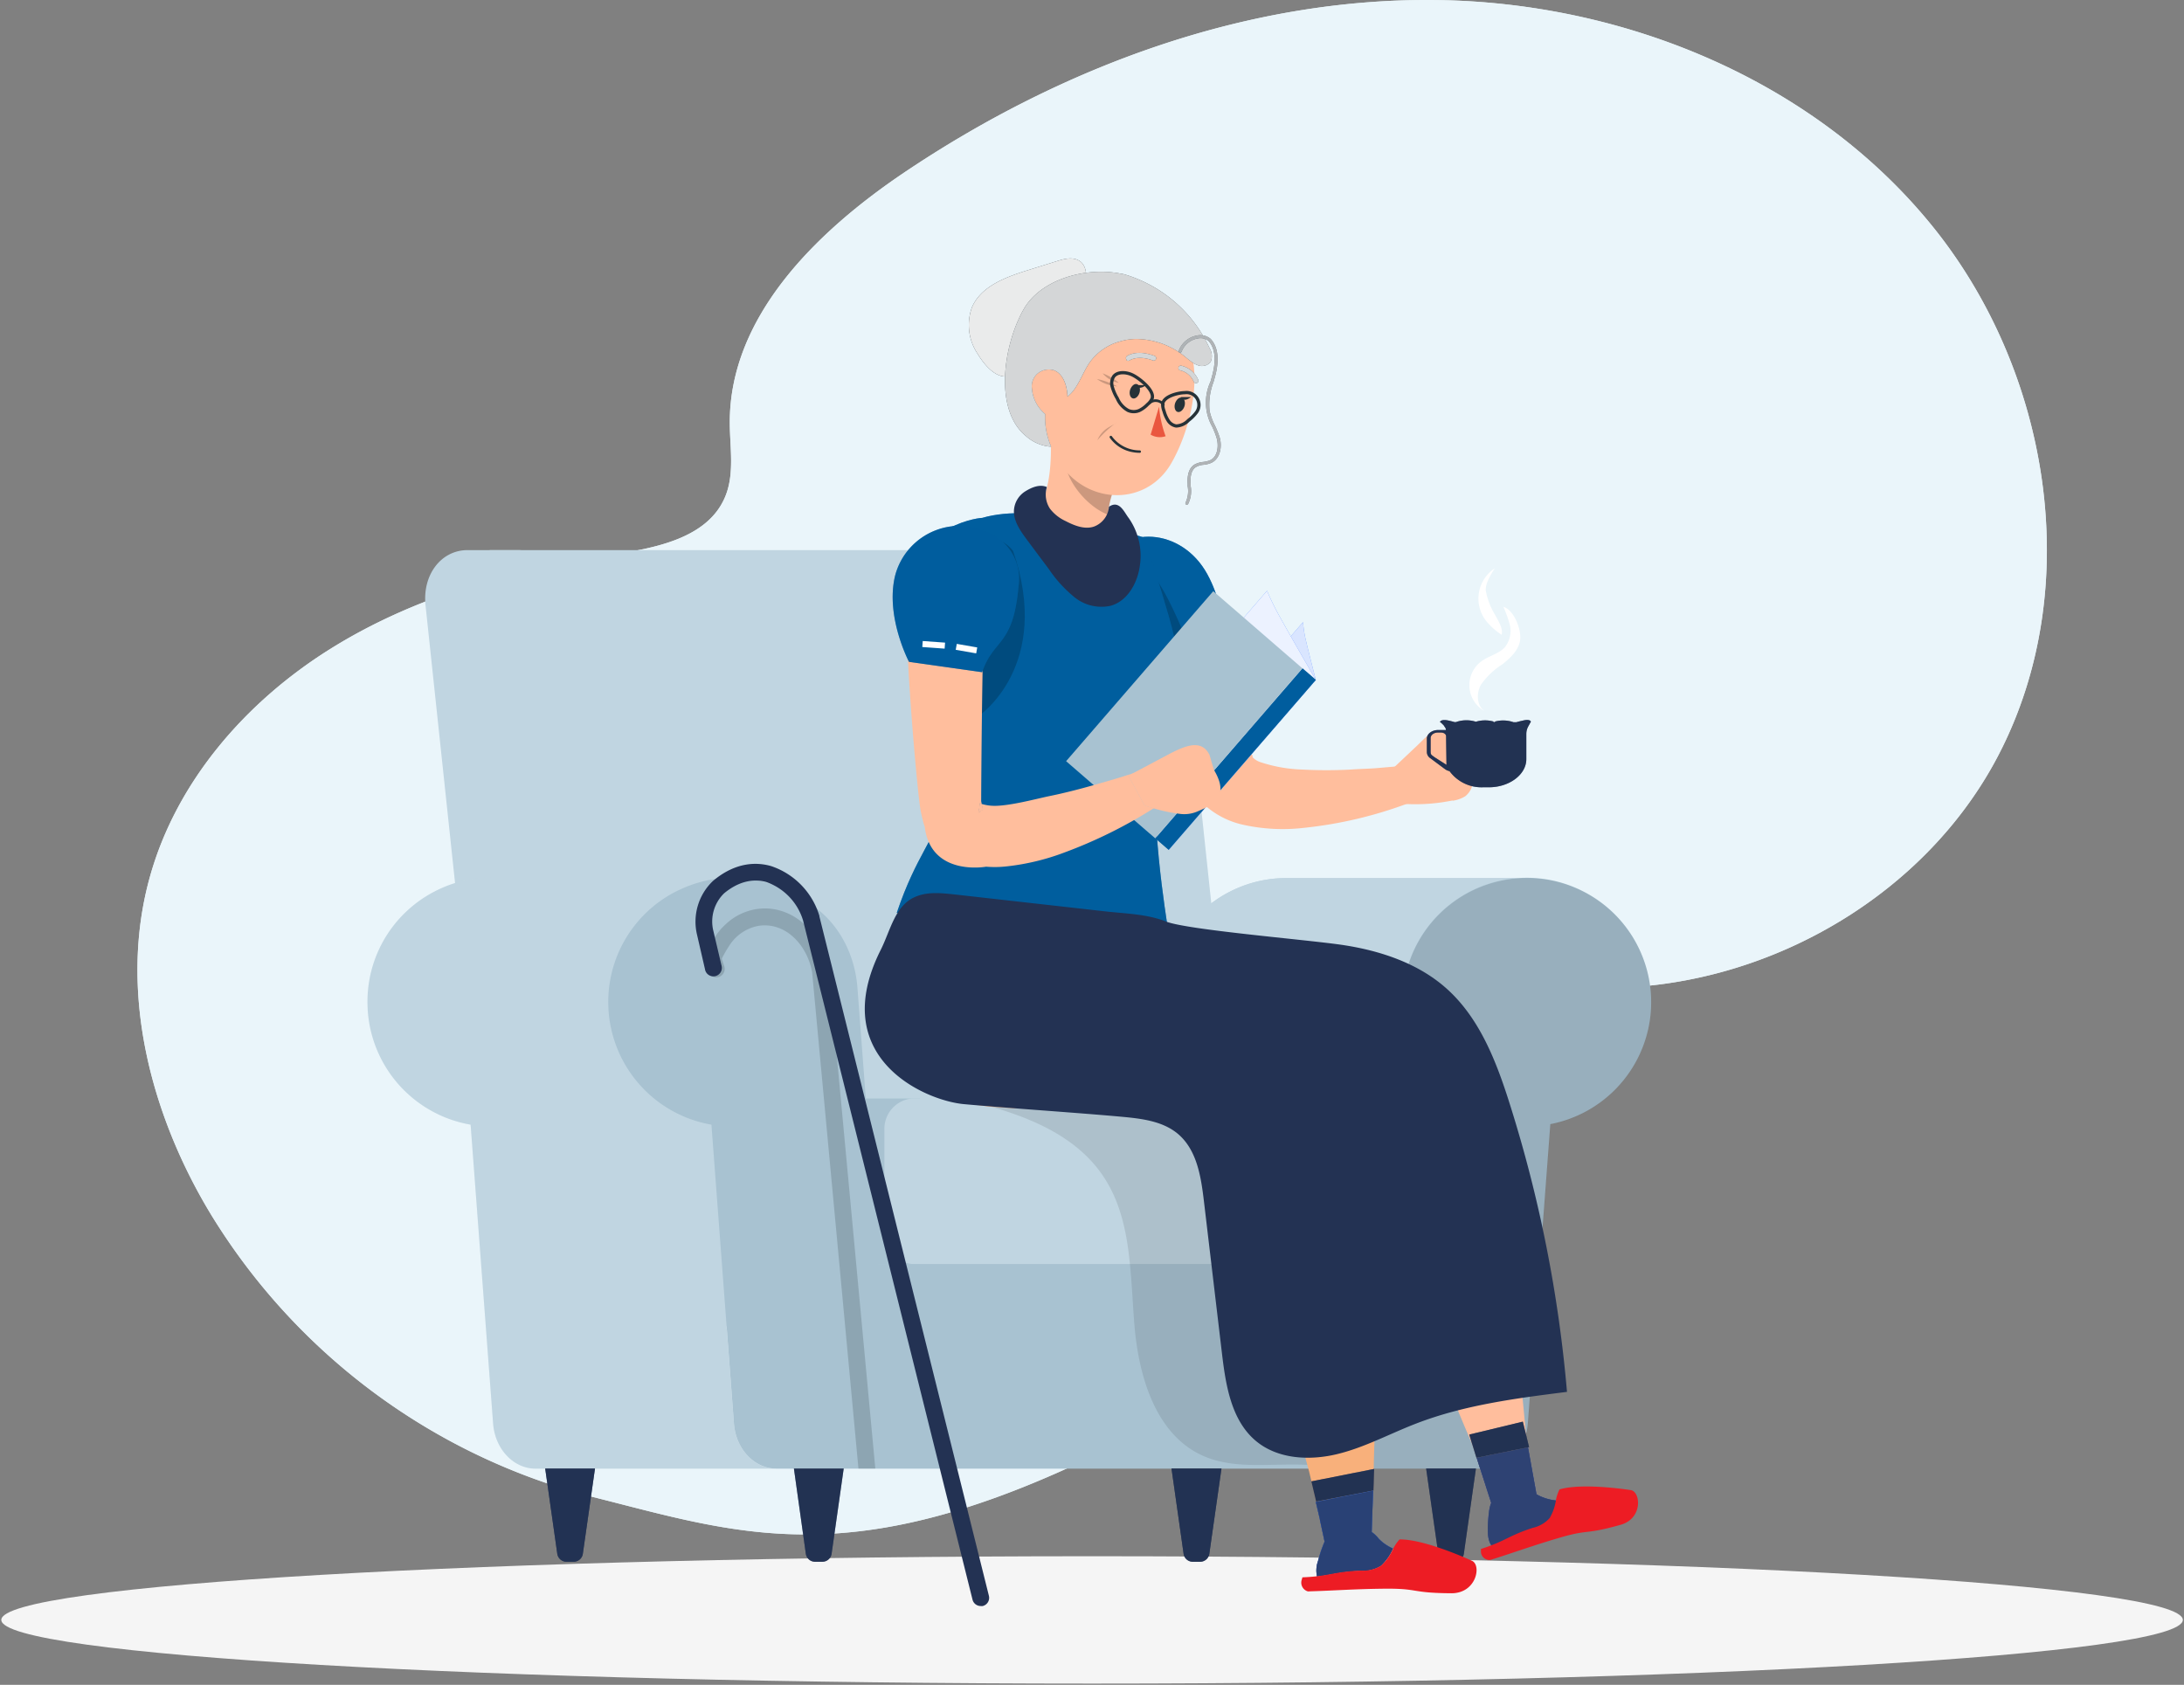
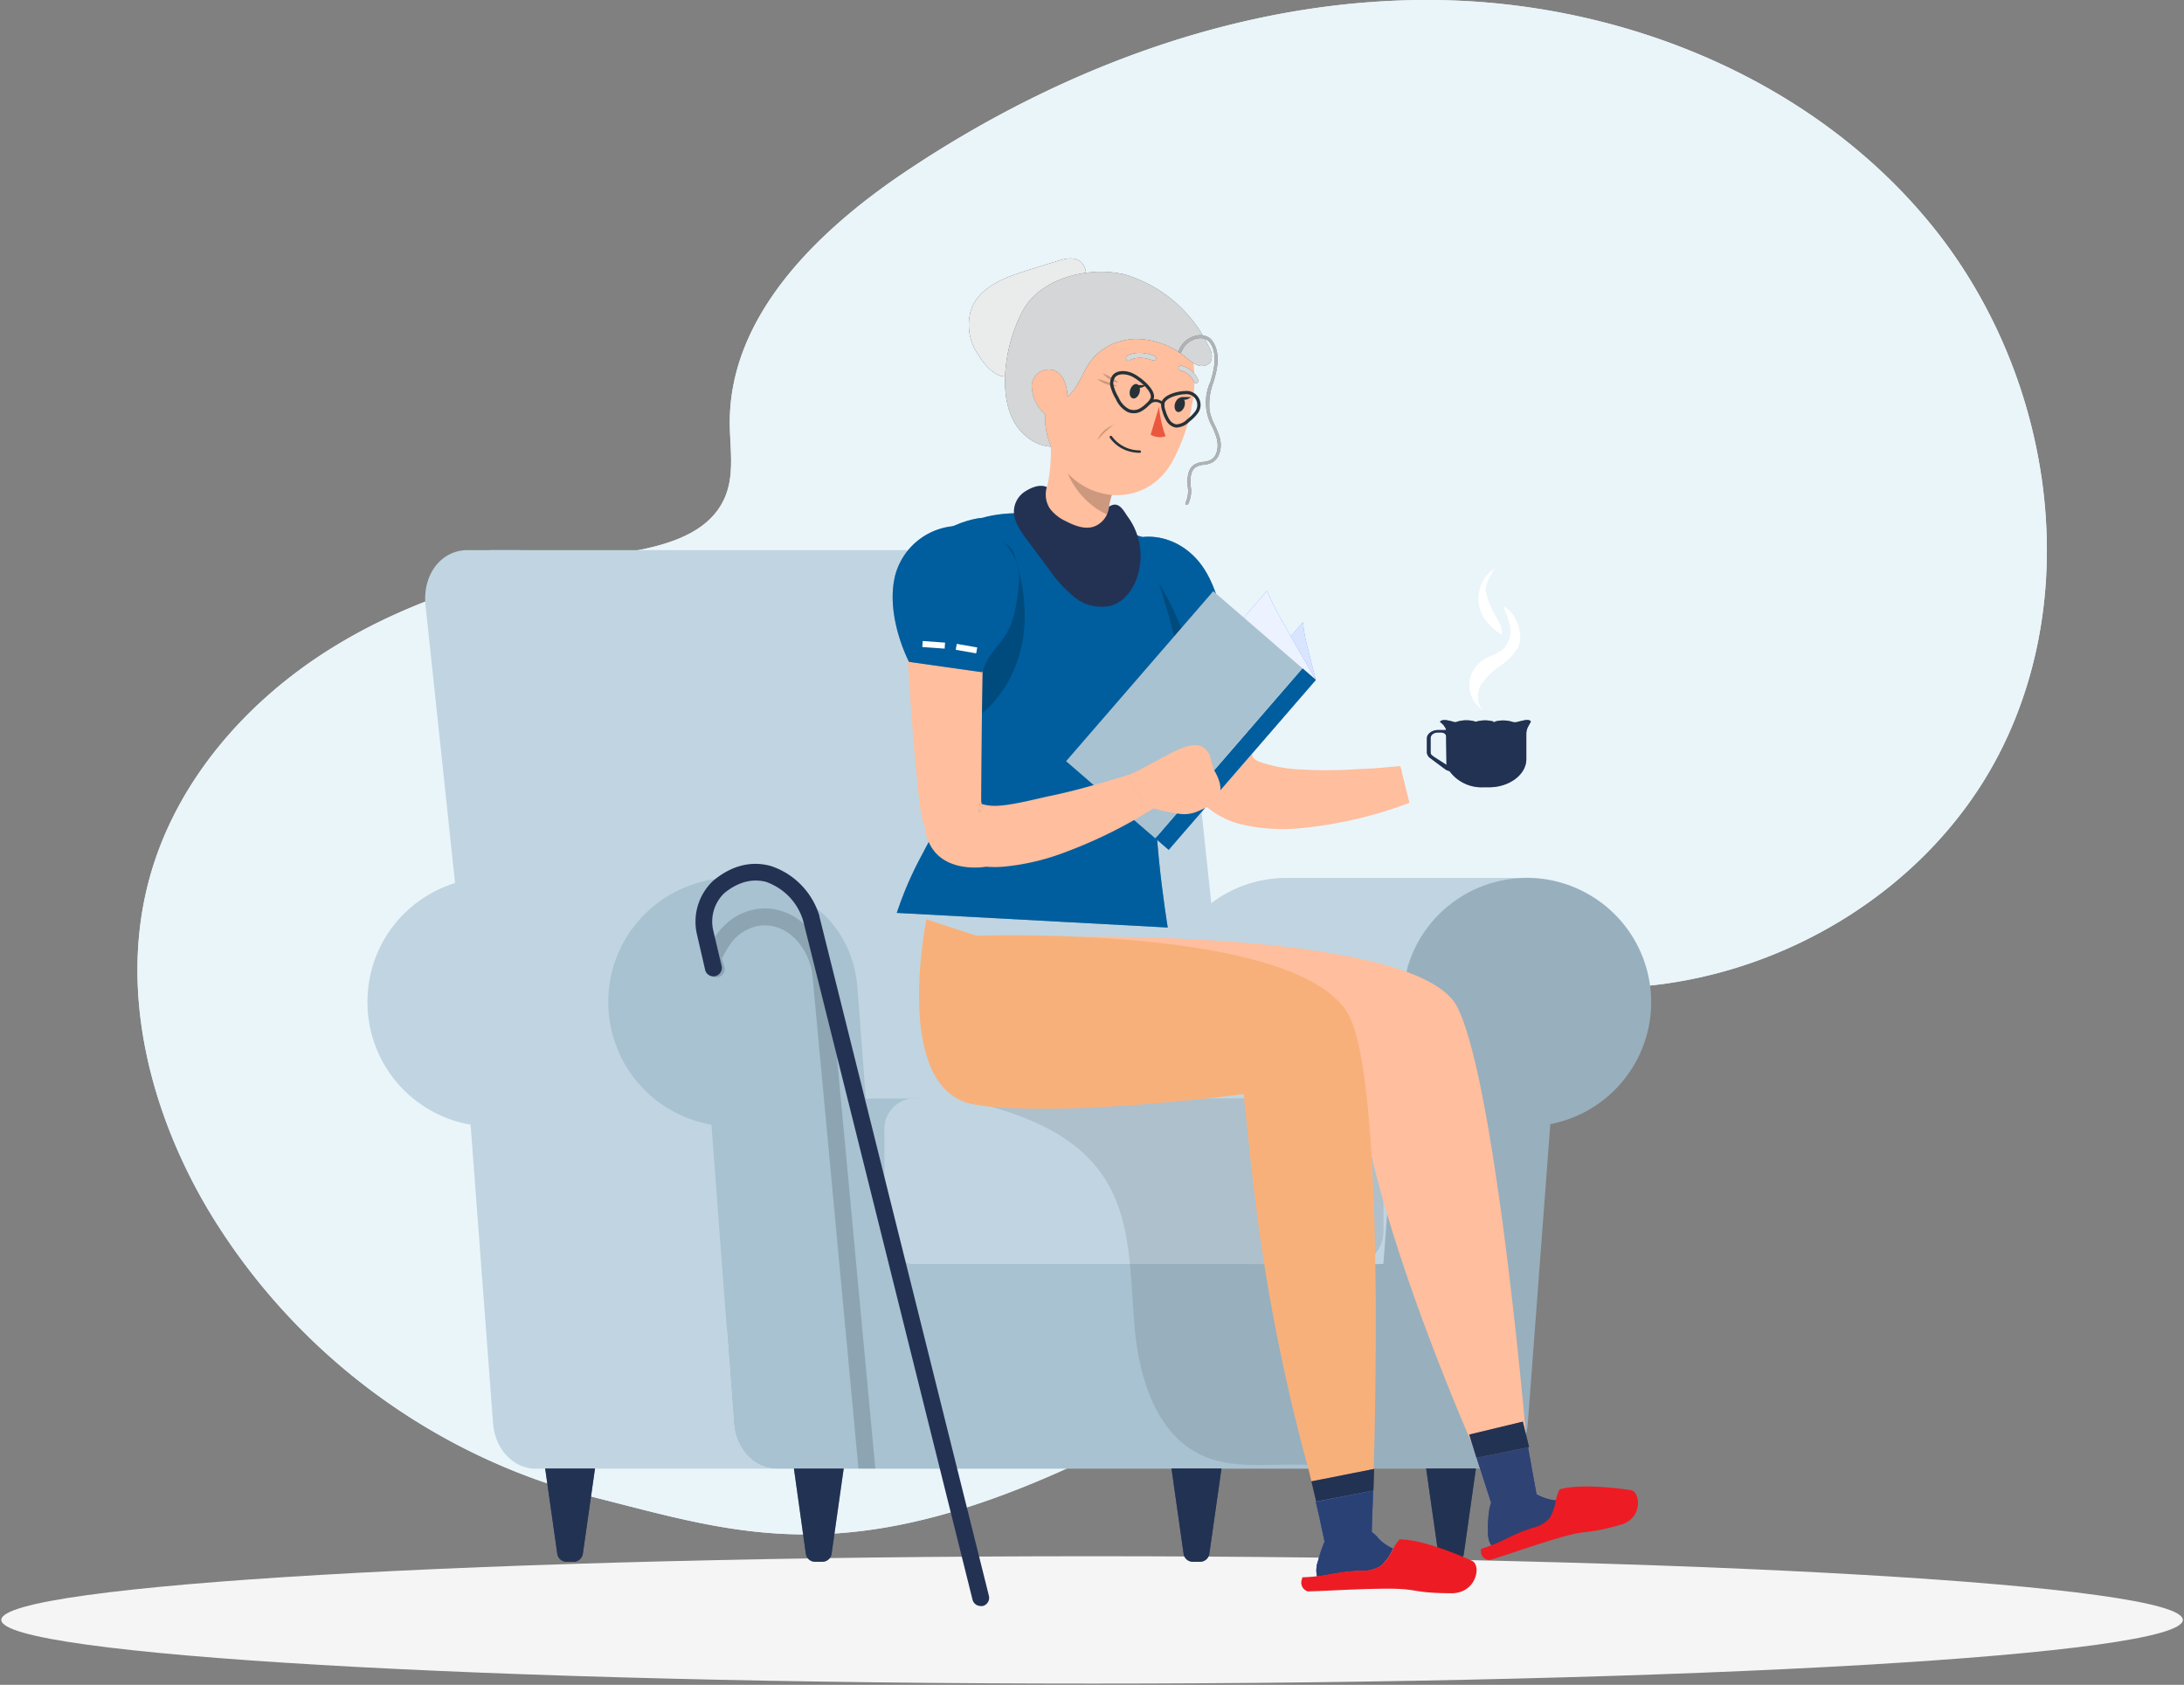
<svg xmlns="http://www.w3.org/2000/svg" width="337" height="260" fill="none">
  <rect width="100%" height="100%" fill="#808080" stroke="none" />
  <path fill="#EAF5FA" d="M91.566 231.035a97.62 97.62 0 0 1-59.125-43.803c-9.331-15.486-14.175-34.497-9.314-51.91 4.106-14.758 14.835-27.032 27.778-35.14 12.943-8.108 27.996-12.327 43.117-14.54 6.945-1.007 15.192-2.526 17.874-8.985 1.476-3.541.729-7.552.712-11.38-.061-16.494 13.507-29.671 27.205-38.847C163.928 10.284 192.366-.297 221.412.006c29.046.304 58.447 12.301 76.72 34.845 18.273 22.544 23.621 55.843 10.278 81.599-13.828 26.693-47.179 41.58-76.286 34.063 3.655 8.681 1.606 19.011-3.342 27.049s-24.584 28.117-49.775 41.841c-45.027 24.532-63.04 17.77-87.441 11.632Z" />
  <path fill="#EAF5FA" d="M91.566 231.035a97.62 97.62 0 0 1-59.125-43.803c-9.331-15.486-14.175-34.497-9.314-51.91 4.106-14.758 14.835-27.032 27.778-35.14 12.943-8.108 27.996-12.327 43.117-14.54 6.945-1.007 15.192-2.526 17.874-8.985 1.476-3.541.729-7.552.712-11.38-.061-16.494 13.507-29.671 27.205-38.847C163.928 10.284 192.366-.297 221.412.006c29.046.304 58.447 12.301 76.72 34.845 18.273 22.544 23.621 55.843 10.278 81.599-13.828 26.693-47.179 41.58-76.286 34.063 3.655 8.681 1.606 19.011-3.342 27.049s-24.584 28.117-49.775 41.841c-45.027 24.532-63.04 17.77-87.441 11.632Z" opacity=".9" />
  <path fill="#F5F5F5" d="M168.512 259.811c-92.956 0-168.311-4.399-168.311-9.826 0-5.427 75.355-9.827 168.311-9.827 92.955 0 168.31 4.4 168.31 9.827s-75.355 9.826-168.31 9.826Z" />
  <path fill="#C0D5E1" d="M171.342 204.662h22.5L182.019 93.418c-.503-4.704-4.219-8.524-8.29-8.524H75.55l14.393 119.794 81.399-.026Z" />
  <path fill="#C0D5E1" d="M171.342 204.662h22.5L182.019 93.418c-.503-4.704-4.219-8.524-8.29-8.524H75.55l14.393 119.794 81.399-.026Z" opacity=".1" />
  <path fill="#C0D5E1" d="M176.326 195.069h37.171l2.465-32.492.521-6.945.243-3.203c.067-.846.189-1.687.365-2.517l.13-.556c.02-.137.058-.271.113-.399a19.18 19.18 0 0 1 17.257-13.455h-36.086a19.171 19.171 0 0 0-18.316 13.481 1.593 1.593 0 0 0-.113.399 18.687 18.687 0 0 0-.495 3.073l-.243 3.203-3.012 39.411Z" />
  <path fill="#C0D5E1" d="M176.326 195.069h37.171l2.465-32.492.521-6.945.243-3.203c.067-.846.189-1.687.365-2.517l.13-.556c.02-.137.058-.271.113-.399a19.18 19.18 0 0 1 17.257-13.455h-36.086a19.171 19.171 0 0 0-18.316 13.481 1.593 1.593 0 0 0-.113.399 18.687 18.687 0 0 0-.495 3.073l-.243 3.203-3.012 39.411ZM99.987 204.662h-22.5L65.662 93.418c-.503-4.704 2.396-8.524 6.476-8.524h7.735c4.07 0 7.812 3.82 8.29 8.524l11.823 111.244Z" />
  <path fill="#A8C2D1" d="M141.958 169.522h-13.533c-3.29 0-5.955 3.082-5.955 6.875v11.832c0 3.802 2.665 6.875 5.955 6.875h13.533v-25.582Z" />
  <path fill="#A8C2D1" d="M141.958 169.522h-13.533c-3.29 0-5.955 3.082-5.955 6.875v11.832c0 3.802 2.665 6.875 5.955 6.875h13.533v-25.582Z" opacity=".1" />
  <path fill="#C0D5E1" d="M208.791 195.078h-67.623a4.705 4.705 0 0 1-4.704-4.705v-16.172a4.704 4.704 0 0 1 4.704-4.705h67.623a4.704 4.704 0 0 1 4.705 4.705v16.172a4.705 4.705 0 0 1-4.705 4.705ZM56.704 154.644a19.182 19.182 0 0 0 15.912 18.915l3.472 46.138c.304 3.924 3.143 6.945 6.554 6.945h37.163c-3.412 0-6.251-3.004-6.554-6.945l-1.867-24.627-1.623-21.511a19.137 19.137 0 0 1-13.768-10.113 12.81 12.81 0 0 1-.494-1.042 18.895 18.895 0 0 1-1.65-7.812c0-1.313.134-2.622.4-3.907.104-.521.234-1.033.373-1.528a19.576 19.576 0 0 1 3.186-6.241 19.228 19.228 0 0 1 6.64-5.469 18.954 18.954 0 0 1 8.568-2.022H75.871a18.896 18.896 0 0 0-8.567 2.022 19.226 19.226 0 0 0-6.641 5.469 19.096 19.096 0 0 0-3.959 11.728Z" />
  <path fill="#C0D5E1" d="M56.704 154.644a19.182 19.182 0 0 0 15.912 18.915l3.472 46.138c.304 3.924 3.143 6.945 6.554 6.945h37.163c-3.412 0-6.251-3.004-6.554-6.945l-1.867-24.627-1.623-21.511a19.137 19.137 0 0 1-13.768-10.113 12.81 12.81 0 0 1-.494-1.042 18.895 18.895 0 0 1-1.65-7.812c0-1.313.134-2.622.4-3.907.104-.521.234-1.033.373-1.528a19.576 19.576 0 0 1 3.186-6.241 19.228 19.228 0 0 1 6.64-5.469 18.954 18.954 0 0 1 8.568-2.022H75.871a18.896 18.896 0 0 0-8.567 2.022 19.226 19.226 0 0 0-6.641 5.469 19.096 19.096 0 0 0-3.959 11.728Z" opacity=".1" />
  <path fill="#A8C2D1" d="M93.858 154.652a19.203 19.203 0 0 0 15.92 18.907l3.473 46.138c.295 3.923 3.142 6.944 6.562 6.944H229.19c3.412 0 6.251-3.012 6.563-6.944l3.472-46.216a19.18 19.18 0 0 0 15.378-16.224 19.18 19.18 0 0 0-10.438-19.767 18.98 18.98 0 0 0-8.577-2.031 19.175 19.175 0 0 0-18.308 13.49c-.055.13-.093.267-.112.408a19.259 19.259 0 0 0-.495 3.055l-.243 3.212-2.978 39.437h-77.927l-3.22-42.657c-.469-6.016-3.707-11.042-8.195-13.421a18.97 18.97 0 0 0-9.931-3.472c-.382 0-.763-.043-1.145-.043a18.795 18.795 0 0 0-8.343 1.927c-.078 0-.156.069-.234.104a19.096 19.096 0 0 0-6.64 5.469 19.096 19.096 0 0 0-3.96 11.684Z" />
  <path fill="#000" d="M148.087 169.522c8.551 2.023 17.44 4.87 22.214 12.093 2.648 3.993 3.585 8.68 4.054 13.49.321 3.151.443 6.371.703 9.496.668 7.891 3.29 16.771 10.504 20.027 4.922 2.222 10.616 1.154 16.016 1.423 1.328.064 2.646.267 3.932.608h23.707c3.42 0 6.259-3.004 6.563-6.945l3.472-46.207a19.174 19.174 0 0 0 10.642-31.611 19.179 19.179 0 0 0-27.234-1.364 19.19 19.19 0 0 0-5.362 8.434 2.4 2.4 0 0 0-.104.4 18.653 18.653 0 0 0-.495 3.073l-.243 3.203-2.986 39.428h-4.87a4.925 4.925 0 0 0 4.862-4.94v-15.694a4.946 4.946 0 0 0-3.042-4.569 4.934 4.934 0 0 0-1.889-.379l-60.444.034Z" opacity=".1" />
  <path fill="#233253" d="M88.598 241.009H87.33a1.444 1.444 0 0 1-1.346-1.285l-1.858-13.099h7.683l-1.867 13.099a1.44 1.44 0 0 1-1.345 1.285Z" />
  <path fill="#233253" d="M88.598 241.009H87.33a1.444 1.444 0 0 1-1.346-1.285l-1.858-13.099h7.683l-1.867 13.099a1.44 1.44 0 0 1-1.345 1.285Z" opacity=".7" />
  <path fill="#233253" d="M224.538 241.009h-1.267a1.443 1.443 0 0 1-1.346-1.285l-1.866-13.099h7.682l-1.857 13.099a1.446 1.446 0 0 1-1.346 1.285Z" />
  <path fill="#233253" d="M224.538 241.009h-1.267a1.443 1.443 0 0 1-1.346-1.285l-1.866-13.099h7.682l-1.857 13.099a1.446 1.446 0 0 1-1.346 1.285Z" opacity=".5" />
  <path fill="#233253" d="M185.24 241.009h-1.259a1.438 1.438 0 0 1-1.354-1.285l-1.858-13.099h7.709l-1.867 13.099a1.444 1.444 0 0 1-1.371 1.285Z" />
  <path fill="#233253" d="M185.24 241.009h-1.259a1.438 1.438 0 0 1-1.354-1.285l-1.858-13.099h7.709l-1.867 13.099a1.444 1.444 0 0 1-1.371 1.285Z" opacity=".7" />
  <path fill="#233253" d="M126.948 241.009h-1.267a1.443 1.443 0 0 1-1.346-1.285l-1.831-13.099h7.682l-1.858 13.099a1.443 1.443 0 0 1-1.38 1.285Z" />
  <path fill="#233253" d="M126.948 241.009h-1.267a1.443 1.443 0 0 1-1.346-1.285l-1.831-13.099h7.682l-1.858 13.099a1.443 1.443 0 0 1-1.38 1.285Z" opacity=".5" />
  <path fill="#263238" d="M108.806 147.31a21.54 21.54 0 0 1 1.58-2.821 9.825 9.825 0 0 1 1.684-1.944 8.893 8.893 0 0 1 4.679-2.257 8.54 8.54 0 0 1 4.34.469c3.62 1.362 6.163 5.06 6.806 8.958a.317.317 0 0 1 0 .087l7.17 76.833h-2.604l-7.144-76.547c-.686-4.045-3.933-7.812-8.204-7.222a6.786 6.786 0 0 0-4.574 3.064c-.431.646-.82 1.319-1.164 2.014l.382 1.181a1.306 1.306 0 0 1-1.833 1.567 1.308 1.308 0 0 1-.649-.76l-.539-1.675a1.32 1.32 0 0 1 .07-.947Z" opacity=".2" />
  <path fill="#233253" d="M151.324 247.842c.104.013.209.013.313 0a1.312 1.312 0 0 0 .805-.592 1.303 1.303 0 0 0 .149-.988l-26.155-104.837v-.087a11.637 11.637 0 0 0-7.448-7.683c-2.118-.607-5.373-.711-8.923 2.249l-.07.061a8.677 8.677 0 0 0-2.448 8.246l1.233 5.348a1.301 1.301 0 0 0 .562.889 1.304 1.304 0 0 0 1.034.19 1.312 1.312 0 0 0 .947-1.678l-1.267-5.374a6.074 6.074 0 0 1 1.684-5.738c2.101-1.736 4.34-2.335 6.502-1.736a9.07 9.07 0 0 1 5.677 5.938l26.146 104.811a1.295 1.295 0 0 0 1.259.981Z" />
  <path fill="#FFBE9D" d="m162.235 166.276 35.096 1.407 12.622 1.988c2.76 19.87 15.885 50.148 17.196 53.152 0 .043 0 .087.052.113l.634 1.979 7.943-1.571-.33-1.797v-.339c-.434-4.826-4.948-54.905-10.617-65.869-5.955-11.528-57.935-10.782-57.935-10.782-16.884 3.959-4.661 21.719-4.661 21.719ZM229.771 233.198a22.327 22.327 0 0 0-.191 3.046c0 1.051.208 2.301 1.163 2.752a2.305 2.305 0 0 0 2.24-.399c.651-.46 1.172-1.085 1.831-1.537 1.737-1.18 3.976-1.007 6.077-1.163a16.724 16.724 0 0 0 2.778-.442c.434-.086.849-.25 1.224-.487 1.033-.72 1.163-2.17 1.189-3.428-2.007.388-4.07.388-6.076 0a7.806 7.806 0 0 1-2.778-.869.868.868 0 0 0-.139-.086l-1.302-7.205-7.926 1.606 2.231 6.944a5.089 5.089 0 0 0-.321 1.268Z" />
  <path fill="#407BFF" d="M229.771 233.198a22.327 22.327 0 0 0-.191 3.046c0 1.051.208 2.301 1.163 2.752a2.305 2.305 0 0 0 2.24-.399c.651-.46 1.172-1.085 1.831-1.537 1.737-1.18 3.976-1.007 6.077-1.163a16.724 16.724 0 0 0 2.778-.442c.434-.086.849-.25 1.224-.487 1.033-.72 1.163-2.17 1.189-3.428-2.007.388-4.07.388-6.076 0a7.806 7.806 0 0 1-2.778-.869.868.868 0 0 0-.139-.086l-1.302-7.205-7.926 1.606 2.231 6.944a5.089 5.089 0 0 0-.321 1.268Z" />
  <g opacity=".8">
    <path fill="#FFBE9D" d="M229.771 233.198a22.327 22.327 0 0 0-.191 3.046c0 1.051.208 2.301 1.163 2.752a2.305 2.305 0 0 0 2.24-.399c.651-.46 1.172-1.085 1.831-1.537 1.737-1.18 3.976-1.007 6.077-1.163a16.724 16.724 0 0 0 2.778-.442c.434-.086.849-.25 1.224-.487 1.033-.72 1.163-2.17 1.189-3.428-2.007.388-4.07.388-6.076 0a7.806 7.806 0 0 1-2.778-.869.868.868 0 0 0-.139-.086l-1.302-7.205-7.926 1.606 2.231 6.944a5.089 5.089 0 0 0-.321 1.268Z" opacity=".8" />
    <path fill="#407BFF" d="M229.771 233.198a22.327 22.327 0 0 0-.191 3.046c0 1.051.208 2.301 1.163 2.752a2.305 2.305 0 0 0 2.24-.399c.651-.46 1.172-1.085 1.831-1.537 1.737-1.18 3.976-1.007 6.077-1.163a16.724 16.724 0 0 0 2.778-.442c.434-.086.849-.25 1.224-.487 1.033-.72 1.163-2.17 1.189-3.428-2.007.388-4.07.388-6.076 0a7.806 7.806 0 0 1-2.778-.869.868.868 0 0 0-.139-.086l-1.302-7.205-7.926 1.606 2.231 6.944a5.089 5.089 0 0 0-.321 1.268Z" opacity=".8" />
  </g>
  <g fill="#233253" opacity=".8">
    <path d="M229.771 233.198a22.327 22.327 0 0 0-.191 3.046c0 1.051.208 2.301 1.163 2.752a2.305 2.305 0 0 0 2.24-.399c.651-.46 1.172-1.085 1.831-1.537 1.737-1.18 3.976-1.007 6.077-1.163a16.724 16.724 0 0 0 2.778-.442c.434-.086.849-.25 1.224-.487 1.033-.72 1.163-2.17 1.189-3.428-2.007.388-4.07.388-6.076 0a7.806 7.806 0 0 1-2.778-.869.868.868 0 0 0-.139-.086l-1.302-7.205-7.926 1.606 2.231 6.944a5.089 5.089 0 0 0-.321 1.268Z" opacity=".8" />
    <path d="M229.771 233.198a22.327 22.327 0 0 0-.191 3.046c0 1.051.208 2.301 1.163 2.752a2.305 2.305 0 0 0 2.24-.399c.651-.46 1.172-1.085 1.831-1.537 1.737-1.18 3.976-1.007 6.077-1.163a16.724 16.724 0 0 0 2.778-.442c.434-.086.849-.25 1.224-.487 1.033-.72 1.163-2.17 1.189-3.428-2.007.388-4.07.388-6.076 0a7.806 7.806 0 0 1-2.778-.869.868.868 0 0 0-.139-.086l-1.302-7.205-7.926 1.606 2.231 6.944a5.089 5.089 0 0 0-.321 1.268Z" opacity=".8" />
    <g opacity=".8">
      <path d="M229.771 233.198a22.327 22.327 0 0 0-.191 3.046c0 1.051.208 2.301 1.163 2.752a2.305 2.305 0 0 0 2.24-.399c.651-.46 1.172-1.085 1.831-1.537 1.737-1.18 3.976-1.007 6.077-1.163a16.724 16.724 0 0 0 2.778-.442c.434-.086.849-.25 1.224-.487 1.033-.72 1.163-2.17 1.189-3.428-2.007.388-4.07.388-6.076 0a7.806 7.806 0 0 1-2.778-.869.868.868 0 0 0-.139-.086l-1.302-7.205-7.926 1.606 2.231 6.944a5.089 5.089 0 0 0-.321 1.268Z" opacity=".8" />
      <path d="M229.771 233.198a22.327 22.327 0 0 0-.191 3.046c0 1.051.208 2.301 1.163 2.752a2.305 2.305 0 0 0 2.24-.399c.651-.46 1.172-1.085 1.831-1.537 1.737-1.18 3.976-1.007 6.077-1.163a16.724 16.724 0 0 0 2.778-.442c.434-.086.849-.25 1.224-.487 1.033-.72 1.163-2.17 1.189-3.428-2.007.388-4.07.388-6.076 0a7.806 7.806 0 0 1-2.778-.869.868.868 0 0 0-.139-.086l-1.302-7.205-7.926 1.606 2.231 6.944a5.089 5.089 0 0 0-.321 1.268Z" opacity=".8" />
    </g>
  </g>
  <path fill="#233253" d="m226.708 221.382.442 1.441.018.035.651 2.11.034-.009 7.926-1.606.165-.035-.521-2.135-.443-1.797-8.272 1.996Z" />
  <path fill="#233253" d="m226.708 221.382.442 1.441.018.035.651 2.11.034-.009 7.926-1.606.165-.035-.521-2.135-.443-1.797-8.272 1.996Z" opacity=".5" />
  <path fill="#F8B07B" d="M150.343 170.445c.911.156 1.901.286 2.951.382h.304l1.554.121h.139c14.071.868 36.606-2.101 36.606-2.101s.408 3.889 1.198 11.285a294.234 294.234 0 0 0 8.325 44.819c.2.721.391 1.45.59 2.17l.339 1.45.738 3.108 8.845-1.737v-1.076l.044-1.554v-.547c0-1.354.069-2.821.104-4.34.26-11.979.408-29.515-.417-43.708-.625-10.677-1.797-19.488-3.88-22.656-5.495-8.351-26.303-10.825-41.199-11.494-9.019-.407-15.868-.156-15.868-.156l-7.761-2.535s-5.442 26.364 7.388 28.569Z" />
  <path fill="#233253" d="m202.349 228.605.738 3.108 8.845-1.701.035-1.077.044-1.554.017-.546v-.148l-9.679 1.918Z" />
  <path fill="#233253" d="m202.349 228.605.738 3.108 8.845-1.701.035-1.077.044-1.554.017-.546v-.148l-9.679 1.918Z" opacity=".5" />
  <path fill="#233253" d="M203.373 240.915a4.226 4.226 0 0 0-.139 2.396c2.362-.261 3.473-.721 6.771-.868a5.284 5.284 0 0 0 3.099-.79 8.238 8.238 0 0 0 1.858-2.674 6.974 6.974 0 0 1-2.222-1.528 4.739 4.739 0 0 0-1.077-1.024c0-.417.217-6.38.217-6.38l-8.845 1.736.625 2.656v.069l.729 3.395a22.31 22.31 0 0 0-1.016 3.012Z" />
  <path fill="#407BFF" d="M203.373 240.915a4.226 4.226 0 0 0-.139 2.396c2.362-.261 3.473-.721 6.771-.868a5.284 5.284 0 0 0 3.099-.79 8.238 8.238 0 0 0 1.858-2.674 6.974 6.974 0 0 1-2.222-1.528 4.739 4.739 0 0 0-1.077-1.024c0-.417.217-6.38.217-6.38l-8.845 1.736.625 2.656v.069l.729 3.395a22.31 22.31 0 0 0-1.016 3.012Z" />
  <path fill="#233253" d="M203.373 240.915a4.226 4.226 0 0 0-.139 2.396c2.362-.261 3.473-.721 6.771-.868a5.284 5.284 0 0 0 3.099-.79 8.238 8.238 0 0 0 1.858-2.674 6.974 6.974 0 0 1-2.222-1.528 4.739 4.739 0 0 0-1.077-1.024c0-.417.217-6.38.217-6.38l-8.845 1.736.625 2.656v.069l.729 3.395a22.31 22.31 0 0 0-1.016 3.012Z" opacity=".8" />
  <path fill="#FFBE9D" d="M170.855 89.436a316.389 316.389 0 0 0 5.556 15.017c1.979 4.974 4.019 9.888 6.337 14.853l.937 1.944a10.177 10.177 0 0 0 2.414 3.178 13.082 13.082 0 0 0 5.633 2.83c3.087.691 6.267.862 9.41.503a65.002 65.002 0 0 0 16.346-3.872l-1.415-5.668-3.819.33c-1.285.095-2.605.113-3.837.208-2.487.13-4.979.13-7.466 0a22.686 22.686 0 0 1-6.363-1.111 2.97 2.97 0 0 1-1.345-.825c0-.069.087 0 .087 0l-.66-1.736c-1.788-4.818-3.551-9.835-5.304-14.757a862.511 862.511 0 0 0-5.434-14.861l-11.077 3.967Z" />
  <path fill="#005E9E" d="M186.298 88.62c3.794 6.892 2.422 15.547 2.422 15.547l-10.417 1.475s-10.555-12.743-8.055-18.377c2.777-6.285 12.057-5.955 16.05 1.354Z" />
  <path fill="#005E9E" d="M186.298 88.62c3.794 6.892 2.422 15.547 2.422 15.547l-10.417 1.475s-10.555-12.743-8.055-18.377c2.777-6.285 12.057-5.955 16.05 1.354Z" opacity=".6" />
  <path fill="#fff" d="m186.746 101.737.134.919-3.169.463-.134-.919 3.169-.463Z" />
  <path fill="#000" d="m178.295 105.643 6.632-.937a59.643 59.643 0 0 0-5.26-13.308c-3.473-6.007-6.077-7.908-9.289-6.467-1.554 7.908 7.917 20.712 7.917 20.712Z" opacity=".2" />
-   <path fill="#FFBE9D" d="M224.156 123.569a5.215 5.215 0 0 0 1.936-.686c2.118-1.736 1.18-4.905-.539-7.023-.069-.087-2.014-2.153-2.092-2.24-1.866-1.979-3.125-.095-5.104 1.737l-3.958 3.732 1.901 4.948c2.074.147 4.157.071 6.215-.225.382-.061 1.007-.157 1.641-.287v.044Z" />
  <path fill="#005E9E" d="M151.55 79.922c-1.068 0-11.841 1.831-9.905 12.04 8.247 40.096 2.847 30.782-3.272 48.916l41.815 2.257s-3.299-20.079-1.12-24.949c3.689-8.212 3.785-14.375 1.285-23.056-2.77-9.548-3.915-12.205-3.915-12.205-3.837-1.154-16.685-5.417-24.888-3.003Z" />
  <path fill="#005E9E" d="M151.55 79.922c-1.068 0-11.841 1.831-9.905 12.04 8.247 40.096 2.847 30.782-3.272 48.916l41.815 2.257s-3.299-20.079-1.12-24.949c3.689-8.212 3.785-14.375 1.285-23.056-2.77-9.548-3.915-12.205-3.915-12.205-3.837-1.154-16.685-5.417-24.888-3.003Z" opacity=".5" />
  <path fill="#FFBE9D" d="M162.035 65.65c.313 4.774.339 11.702-3.325 14.393a44.641 44.641 0 0 1 10.417 11.154 1.348 1.348 0 0 0 .865.579 1.355 1.355 0 0 0 1.019-.205c.131-.086.246-.195.339-.321 4.453-6.077 1.866-9.323 1.866-9.323-3.004-.869-2.439-3.586-1.085-7.093l-10.096-9.184Z" />
  <path fill="#000" d="m164.727 69.513 5.695 3.75 1.736 1.57a11.466 11.466 0 0 0-1.12 4.619c-3.794-1.38-7.874-6.85-6.311-9.94Z" opacity=".2" />
  <path fill="#FFBE9D" d="M162.964 54.572c-1.788 7.674-2.717 10.912-.061 15.852 3.985 7.526 13.794 8.047 17.831 1.067 3.611-6.285 6.007-17.76-.512-22.969a10.752 10.752 0 0 0-10.325-1.779 10.751 10.751 0 0 0-6.933 7.856v-.026Z" />
  <path fill="#263238" d="M174.866 69.79c.327.06.658.088.99.087a.179.179 0 0 0 .137-.044.183.183 0 0 0 .063-.13.198.198 0 0 0-.059-.14.198.198 0 0 0-.141-.06 5.32 5.32 0 0 1-4.28-2.16.198.198 0 0 0-.269-.062.199.199 0 0 0-.06.27 5.446 5.446 0 0 0 3.619 2.24Z" />
  <path fill="#000" d="M172.401 59.625a5.988 5.988 0 0 1-3.143-1.138c1.097.227 2.155.61 3.143 1.138ZM172.323 65.172c-.704.65-2.153.816-3.004 2.778a17.477 17.477 0 0 1 3.004-2.778ZM172.635 59.086a4.339 4.339 0 0 1-2.491-1.475c.911.34 1.755.84 2.491 1.475Z" opacity=".2" />
  <path fill="#263238" d="M174.38 60.147c-.182.616 0 1.206.4 1.328.399.121.868-.278 1.05-.868.182-.59 0-1.198-.391-1.329-.39-.13-.85.278-1.059.869ZM181.316 62.24c-.191.607 0 1.215.39 1.328.391.113.868-.278 1.059-.868.191-.59 0-1.207-.39-1.328-.391-.122-.842.252-1.059.868Z" />
  <path fill="#263238" d="M182.183 61.275h1.589s-1.094.946-1.589 0Z" />
  <path fill="#EA573F" d="M178.851 62.75c.125 1.56.464 3.097 1.007 4.566a2.773 2.773 0 0 1-2.31-.243l1.303-4.323Z" />
  <path fill="#FFBE9D" d="M159.214 59.982a5.742 5.742 0 0 0 2.04 3.898c1.545 1.293 3.16.095 3.394-1.797.226-1.736-.304-4.427-2.187-4.983a2.603 2.603 0 0 0-3.247 2.882Z" />
  <path fill="#263238" d="M173.858 55.614a.383.383 0 0 0 .443 0c1.502-.868 3.551 0 3.568 0a.374.374 0 0 0 .507-.471.384.384 0 0 0-.195-.215c-.104 0-2.43-1.067-4.262 0a.369.369 0 0 0-.171.23.376.376 0 0 0 .041.283c.01.062.034.121.069.173Z" />
  <path fill="#fff" d="M173.858 55.614a.383.383 0 0 0 .443 0c1.502-.868 3.551 0 3.568 0a.374.374 0 0 0 .507-.471.384.384 0 0 0-.195-.215c-.104 0-2.43-1.067-4.262 0a.369.369 0 0 0-.171.23.376.376 0 0 0 .041.283c.01.062.034.121.069.173Z" opacity=".8" />
  <path fill="#263238" d="M181.94 57.065a.377.377 0 0 1-.059-.448.372.372 0 0 1 .415-.177 3.732 3.732 0 0 1 2.605 2.196.375.375 0 0 1-.105.406.364.364 0 0 1-.13.071.373.373 0 0 1-.477-.225 3.004 3.004 0 0 0-2.11-1.737.414.414 0 0 1-.139-.086Z" />
  <path fill="#fff" d="M181.94 57.065a.377.377 0 0 1-.059-.448.372.372 0 0 1 .415-.177 3.732 3.732 0 0 1 2.605 2.196.375.375 0 0 1-.105.406.364.364 0 0 1-.13.071.373.373 0 0 1-.477-.225 3.004 3.004 0 0 0-2.11-1.737.414.414 0 0 1-.139-.086Z" opacity=".8" />
  <path fill="#263238" d="M175.248 59.426h1.589s-1.077.947-1.589 0Z" />
  <path fill="#000" d="M151.099 110.426c-.217-5.008-7.11-24.419-5.313-26.606 1.32-.582 7.57-2.604 10.53 1.19 6.12 17.734-5.217 25.416-5.217 25.416Z" opacity=".2" />
-   <path fill="#233253" d="M206.915 145.79c6.016.868 12.058 2.874 16.494 6.945 4.982 4.566 7.517 11.172 9.549 17.613a205.748 205.748 0 0 1 8.836 44.445c-7.899.999-15.894 2.032-23.316 4.905-4.071 1.571-7.96 3.698-12.205 4.714-4.245 1.015-9.106.763-12.466-2.032-3.828-3.186-4.678-8.637-5.26-13.585l-2.778-23.438c-.443-3.741-1.068-7.813-3.924-10.304-2.387-2.066-5.746-2.439-8.889-2.726-6.345-.581-17.865-1.354-24.21-1.936-6.077-.546-21.199-7.196-12.848-23.802 1.502-2.995 2.188-6.797 5.252-8.151 1.919-.868 4.106-.625 6.189-.4l23.204 2.605c3.125.355 6.38.399 9.315 1.545 3.168 1.293 21.042 2.752 27.057 3.602Z" />
  <path fill="#407BFF" d="M203.035 104.922s-1.137-4.401-1.528-6.077a17.796 17.796 0 0 1-.443-2.838l-23.316 26.91s1.024 6.528 2.604 8.247l22.683-26.242Z" />
  <path fill="#fff" d="M203.035 104.922s-1.137-4.401-1.528-6.077a17.796 17.796 0 0 1-.443-2.838l-23.316 26.91s1.024 6.528 2.604 8.247l22.683-26.242Z" opacity=".8" />
  <path fill="#407BFF" d="M203.035 104.922s-3.959-6.849-5.417-9.488a41.52 41.52 0 0 1-2.109-4.262l-23.317 26.91s4.844 9.835 8.134 13.021l22.709-26.181Z" />
  <path fill="#fff" d="M203.035 104.922s-3.959-6.849-5.417-9.488a41.52 41.52 0 0 1-2.109-4.262l-23.317 26.91s4.844 9.835 8.134 13.021l22.709-26.181Z" opacity=".9" />
  <path fill="#005E9E" d="m200.978 103.133 2.061 1.784-22.709 26.234-2.06-1.784 22.708-26.234Z" />
  <path fill="#005E9E" d="m200.979 103.133 2.061 1.784-22.709 26.234-2.061-1.784 22.709-26.234Z" opacity=".4" />
  <path fill="#A8C2D1" d="m187.212 91.232 13.757 11.908-22.708 26.234-13.757-11.908 22.708-26.234Z" />
  <path fill="#FFBE9D" d="m174.587 119.428-.451.243 2.508 4.61c.461.173.921.321 1.389.46.4-.243.79-.495 1.181-.755l-2.604-5.209-2.023.651ZM151.003 125.392l.582-.443.078-.052a2.349 2.349 0 0 1-.092-.287c0-.009.002-.018.005-.026l-.06-.269-.052-.252-.27-.086v.191l-.191 1.224Z" />
  <path fill="#FFBE9D" d="M142.053 125.077c.078.4.165.799.269 1.216.104.416.208.868.364 1.284.947 7.744 9.471 6.172 9.471 6.172 1.064.087 2.134.07 3.195-.052a36.124 36.124 0 0 0 8.854-2.126 72.713 72.713 0 0 0 13.802-6.832 20.519 20.519 0 0 1-1.389-.46l-2.508-4.61.451-.243-1.736.547c-1.241.391-2.5.729-3.733 1.094-2.482.703-4.956 1.345-7.387 1.832-2.283.503-5.834 1.432-8.151 1.458a7.086 7.086 0 0 1-2.092-.295l.052.251.061.27a.058.058 0 0 0 0 .052c.023.088.052.175.086.26l-.078.052-.581.443.199-1.224v-.191l.269.087c0-.139-.052-.278-.069-.417-.017-.139.139-25.912.573-31.042l-11.971-.217c-.608 5.512 1.511 29.783 2.049 32.691Z" />
  <path fill="#FFBE9D" d="m151.003 125.392.582-.443.078-.052a2.349 2.349 0 0 1-.092-.287c0-.009.002-.018.005-.026l-.06-.269-.052-.252-.27-.086v.191l-.191 1.224ZM174.11 119.671l2.509 4.609c.46.174.92.322 1.389.461 1.356.406 2.744.697 4.149.868a5.123 5.123 0 0 0 2.544-.356c2.509-1.059 5.113-2.249 2.604-6.467 0-.053-.191-.608-.347-1.164-.156-.555-.313-1.102-.339-1.154-1.241-2.431-3.672-1.398-6.076-.174l-5.964 3.169-.469.208Z" />
  <path fill="#005E9E" d="M157.166 90.443c-.816 9.401-3.863 8.056-5.617 13.29l-11.285-1.597s-3.698-7.005-2.135-13.342a10.285 10.285 0 0 1 15.477-6.025 7.713 7.713 0 0 1 3.56 7.674Z" />
  <path fill="#005E9E" d="M157.166 90.443c-.816 9.401-3.863 8.056-5.617 13.29l-11.285-1.597s-3.698-7.005-2.135-13.342a10.285 10.285 0 0 1 15.477-6.025 7.713 7.713 0 0 1 3.56 7.674Z" opacity=".4" />
  <path fill="#fff" d="m147.634 99.363 3.156.55-.159.914-3.156-.549.159-.915ZM142.382 98.922l3.446.248-.067.926-3.446-.248.067-.926Z" />
  <path fill="#263238" d="M150.829 54.565a7.96 7.96 0 0 1-1.275-3.448 7.96 7.96 0 0 1 .407-3.653c1.372-3.264 5.148-4.67 8.525-5.73l4.644-1.449c1.128-.356 2.439-.686 3.472 0s1.215 2.31.677 3.472a10.021 10.021 0 0 1-2.491 2.926 36.024 36.024 0 0 0-6.58 9.08c-2.387 4.132-5.321 2.213-7.379-1.198Z" />
  <path fill="#fff" d="M150.829 54.565a7.96 7.96 0 0 1-1.275-3.448 7.96 7.96 0 0 1 .407-3.653c1.372-3.264 5.148-4.67 8.525-5.73l4.644-1.449c1.128-.356 2.439-.686 3.472 0s1.215 2.31.677 3.472a10.021 10.021 0 0 1-2.491 2.926 36.024 36.024 0 0 0-6.58 9.08c-2.387 4.132-5.321 2.213-7.379-1.198Z" opacity=".9" />
  <path fill="#263238" d="M158.33 67.317a6.517 6.517 0 0 0 3.871 1.623 11.546 11.546 0 0 1-.937-5.052 5.698 5.698 0 0 1-2.032-3.898 2.617 2.617 0 0 1 .061-1.068 2.606 2.606 0 0 1 2.335-1.892c.254-.023.509-.003.756.06h.086c1.589.47 2.214 2.475 2.24 4.115 1.562-1.154 2.222-3.472 3.385-5.208a8.481 8.481 0 0 1 4.757-3.316 9.149 9.149 0 0 1 2.422-.373A12.196 12.196 0 0 1 183 55.162c.364.31.744.599 1.137.869.219.138.452.251.695.338a1.735 1.735 0 0 0 1.979-.52 2.319 2.319 0 0 0-.165-2.102 20.99 20.99 0 0 0-10.486-10.416 21.057 21.057 0 0 0-1.849-.738c-.417-.14-.816-.26-1.189-.348h-.113l-.582-.112-.391-.052c-5.303-.72-11.666 1.328-14.097 5.677-3.142 5.555-4.592 15.53.391 19.558Z" />
  <path fill="#fff" d="M158.33 67.317a6.517 6.517 0 0 0 3.871 1.623 11.546 11.546 0 0 1-.937-5.052 5.698 5.698 0 0 1-2.032-3.898 2.617 2.617 0 0 1 .061-1.068 2.606 2.606 0 0 1 2.335-1.892c.254-.023.509-.003.756.06h.086c1.589.47 2.214 2.475 2.24 4.115 1.562-1.154 2.222-3.472 3.385-5.208a8.481 8.481 0 0 1 4.757-3.316 9.149 9.149 0 0 1 2.422-.373A12.196 12.196 0 0 1 183 55.162c.364.31.744.599 1.137.869.219.138.452.251.695.338a1.735 1.735 0 0 0 1.979-.52 2.319 2.319 0 0 0-.165-2.102 20.99 20.99 0 0 0-10.486-10.416 21.057 21.057 0 0 0-1.849-.738c-.417-.14-.816-.26-1.189-.348h-.113l-.582-.112-.391-.052c-5.303-.72-11.666 1.328-14.097 5.677-3.142 5.555-4.592 15.53.391 19.558Z" opacity=".8" />
  <path stroke="#263238" stroke-linecap="round" stroke-linejoin="round" stroke-width=".5" d="M182.825 60.597a1.908 1.908 0 0 1 2.166 2.064 1.911 1.911 0 0 1-.429 1.044c-.34.439-.737.83-1.181 1.163a2.76 2.76 0 0 1-1.901.868 1.829 1.829 0 0 1-1.25-.868 5.212 5.212 0 0 1-.616-1.423 2.98 2.98 0 0 1-.209-1.06c.087-1.232 2.422-1.788 3.42-1.788ZM174.883 57.934c-1.042-.556-2.431-.617-3.03.156a1.925 1.925 0 0 0-.217 1.65c.177.609.434 1.193.764 1.735.333.793.923 1.45 1.676 1.867a2.166 2.166 0 0 0 1.736 0 4.529 4.529 0 0 0 1.267-.938c.288-.237.522-.533.686-.868.46-1.215-1.814-3.038-2.882-3.602Z" />
  <path fill="#263238" d="M179.493 62.63a.32.32 0 0 0 .121 0 .225.225 0 0 0 .061-.305 1.687 1.687 0 0 0-1.793-.65 1.687 1.687 0 0 0-.603.294.216.216 0 0 0 0 .304c.02.02.043.037.069.049a.21.21 0 0 0 .235-.049 1.222 1.222 0 0 1 .929-.226 1.184 1.184 0 0 1 .824.495.23.23 0 0 0 .157.087ZM183.164 77.882a.216.216 0 0 0 .173-.113 4.452 4.452 0 0 0 .382-2.796v-.338c-.06-.868 0-2.057.825-2.56a2.796 2.796 0 0 1 1.198-.348c.4-.043.791-.142 1.163-.295 1.406-.651 1.736-2.605 1.259-4.046a14.855 14.855 0 0 0-.703-1.736 9.405 9.405 0 0 1-.816-2.24 9.756 9.756 0 0 1 .59-4.418c.104-.347.2-.703.295-1.05.452-1.736.695-4.097-.712-5.634a2.433 2.433 0 0 0-2.109-.53 3.707 3.707 0 0 0-2.813 2.318.234.234 0 0 0 .113.304.244.244 0 0 0 .313-.113 3.23 3.23 0 0 1 2.465-2.048 1.944 1.944 0 0 1 1.693.382c1.267 1.38 1.024 3.585.599 5.208-.087.347-.191.694-.287 1.05a7.644 7.644 0 0 0 .243 6.945c.27.561.499 1.142.686 1.736.382 1.293.156 2.952-1.016 3.472a4.083 4.083 0 0 1-1.033.252c-.484.04-.954.183-1.38.417-.781.503-1.128 1.51-1.033 2.977v.347a4.2 4.2 0 0 1-.312 2.518.234.234 0 0 0 .069.321.33.33 0 0 0 .148.017Z" />
  <g opacity=".9">
    <path fill="#fff" d="M183.164 77.882a.216.216 0 0 0 .173-.113 4.452 4.452 0 0 0 .382-2.796v-.338c-.06-.868 0-2.057.825-2.56a2.796 2.796 0 0 1 1.198-.348c.4-.043.791-.142 1.163-.295 1.406-.651 1.736-2.605 1.259-4.046a14.855 14.855 0 0 0-.703-1.736 9.405 9.405 0 0 1-.816-2.24 9.756 9.756 0 0 1 .59-4.418c.104-.347.2-.703.295-1.05.452-1.736.695-4.097-.712-5.634a2.433 2.433 0 0 0-2.109-.53 3.707 3.707 0 0 0-2.813 2.318.234.234 0 0 0 .113.304.244.244 0 0 0 .313-.113 3.23 3.23 0 0 1 2.465-2.048 1.944 1.944 0 0 1 1.693.382c1.267 1.38 1.024 3.585.599 5.208-.087.347-.191.694-.287 1.05a7.644 7.644 0 0 0 .243 6.945c.27.561.499 1.142.686 1.736.382 1.293.156 2.952-1.016 3.472a4.083 4.083 0 0 1-1.033.252c-.484.04-.954.183-1.38.417-.781.503-1.128 1.51-1.033 2.977v.347a4.2 4.2 0 0 1-.312 2.518.234.234 0 0 0 .069.321.33.33 0 0 0 .148.017Z" opacity=".7" />
  </g>
  <path fill="#233253" d="M175.916 87.058c-.312 2.769-1.857 5.668-4.531 6.423a6.6 6.6 0 0 1-5.565-1.302 19.976 19.976 0 0 1-3.967-4.34l-3.472-4.653c-.963-1.31-1.979-2.76-1.927-4.384a3.722 3.722 0 0 1 1.736-2.969c1.007-.633 2.266-1.154 3.351-.668a3.916 3.916 0 0 0 .486 3.35 6.399 6.399 0 0 0 2.396 1.893c1.337.695 2.908 1.328 4.34.868a3.575 3.575 0 0 0 2.353-3.073c1.614-1.11 2.361.868 3.047 1.736a10.174 10.174 0 0 1 1.753 7.119Z" />
-   <path fill="#FFBE9D" d="m151.002 125.391.581-.443v-.633l-.347-.148-.234 1.224Z" />
  <path fill="#233253" d="m236.22 111.362-.373.686c-.216.371-.33.794-.33 1.223v3.881c0 2.37-2.604 4.34-5.773 4.34h-.868a6.12 6.12 0 0 1-5.208-2.491 1.816 1.816 0 0 1-.729-.33l-2.249-1.676a1.144 1.144 0 0 1-.52-.928v-2.101c0-.721.798-1.311 1.736-1.311h1.18c.07-.139-.06-.364-.243-.59v-.044a5.205 5.205 0 0 0-.607-.59h-.052s.104-.495 1.293-.243c.339.07.66.156.955.243h.226a4.838 4.838 0 0 1 3.073-.052 4.866 4.866 0 0 1 2.838 0 1.1 1.1 0 0 0-.217.078h.434l-.217-.078a4.881 4.881 0 0 1 2.986.078h.408c.295-.087.634-.173.973-.243 1.189-.312 1.284.148 1.284.148Zm-13.021 6.667c0-.044-.052-3.108-.061-4.41 0-.321-.347-.573-.781-.573h-.495c-.607 0-1.111.373-1.111.868v1.901c0 .634 0 .599.634 1.059l1.814 1.155Z" />
  <path fill="#233253" d="m236.22 111.362-.373.686c-.216.371-.33.794-.33 1.223v3.881c0 2.37-2.604 4.34-5.773 4.34h-.868a6.12 6.12 0 0 1-5.208-2.491 1.816 1.816 0 0 1-.729-.33l-2.249-1.676a1.144 1.144 0 0 1-.52-.928v-2.101c0-.721.798-1.311 1.736-1.311h1.18c.07-.139-.06-.364-.243-.59v-.044a5.205 5.205 0 0 0-.607-.59h-.052s.104-.495 1.293-.243c.339.07.66.156.955.243h.226a4.838 4.838 0 0 1 3.073-.052 4.866 4.866 0 0 1 2.838 0 1.1 1.1 0 0 0-.217.078h.434l-.217-.078a4.881 4.881 0 0 1 2.986.078h.408c.295-.087.634-.173.973-.243 1.189-.312 1.284.148 1.284.148Zm-13.021 6.667c0-.044-.052-3.108-.061-4.41 0-.321-.347-.573-.781-.573h-.495c-.607 0-1.111.373-1.111.868v1.901c0 .634 0 .599.634 1.059l1.814 1.155Z" opacity=".5" />
  <path fill="#fff" d="M234.537 98.932c-.287 1.502-1.494 2.604-2.709 3.585a11.546 11.546 0 0 0-3.307 3.143c-.755 1.336-.677 3.307.625 4.114a4.581 4.581 0 0 1-.434-7.812c1.102-.773 2.543-1.06 3.472-2.058a4.03 4.03 0 0 0 .807-3.394 17.83 17.83 0 0 0-1.015-2.865c1.64.46 2.882 3.603 2.561 5.287Z" />
  <path fill="#fff" d="M230.692 94.87a10.736 10.736 0 0 1-1.424-3.706c-.156-1.32 1.406-3.473 1.406-3.473a5.586 5.586 0 0 0-1.293 8.212 10.52 10.52 0 0 0 2.335 2.058c.226-1.05-.521-2.118-1.024-3.09Z" />
  <path fill="#ED1C24" d="M236.516 235.775a4.95 4.95 0 0 0 2.605-1.511 7.75 7.75 0 0 0 .989-2.908c.112-.524.29-1.031.53-1.51 3.637-1.077 11.024.112 11.024.112 1.502.287 1.867 4.384-1.614 5.356-5.773 1.615-4.671.591-9.549 2.032-4.15 1.224-7.066 2.3-10.417 3.35a.913.913 0 0 1-.269.044 1.317 1.317 0 0 1-.941-.417 1.315 1.315 0 0 1-.361-.963v-.322c3.845-1.232 4.184-2.022 8.003-3.263Z" />
  <path fill="#FFBE9D" d="M203.234 243.309c.094.294.265.558.495.764a2.453 2.453 0 0 0 2.404.243c.799-.278 1.511-.764 2.309-1.033 2.092-.712 4.341.121 6.511.564.975.201 1.965.32 2.96.356.47.041.944-.006 1.398-.139 1.258-.434 1.805-1.875 2.204-3.151a16.883 16.883 0 0 1-6.18-1.78l-.347-.173a8.238 8.238 0 0 1-1.858 2.673 5.271 5.271 0 0 1-3.099.79c-3.325.148-4.41.608-6.797.886Z" />
  <path fill="#ED1C24" d="M201.784 245.575a.986.986 0 0 0 .287 0c3.68-.104 6.944-.364 11.554-.408 5.408-.052 3.993.669 10.347.704 3.828 0 4.644-4.271 3.195-4.992 0 0-7.188-3.359-11.207-3.316a6.342 6.342 0 0 0-.946 1.346 8.26 8.26 0 0 1-1.858 2.673 5.271 5.271 0 0 1-3.099.79c-3.333.122-4.41.582-6.771.868-.651.078-1.398.139-2.318.174l-.087.321a1.404 1.404 0 0 0 .054 1.115 1.397 1.397 0 0 0 .849.725Z" />
</svg>